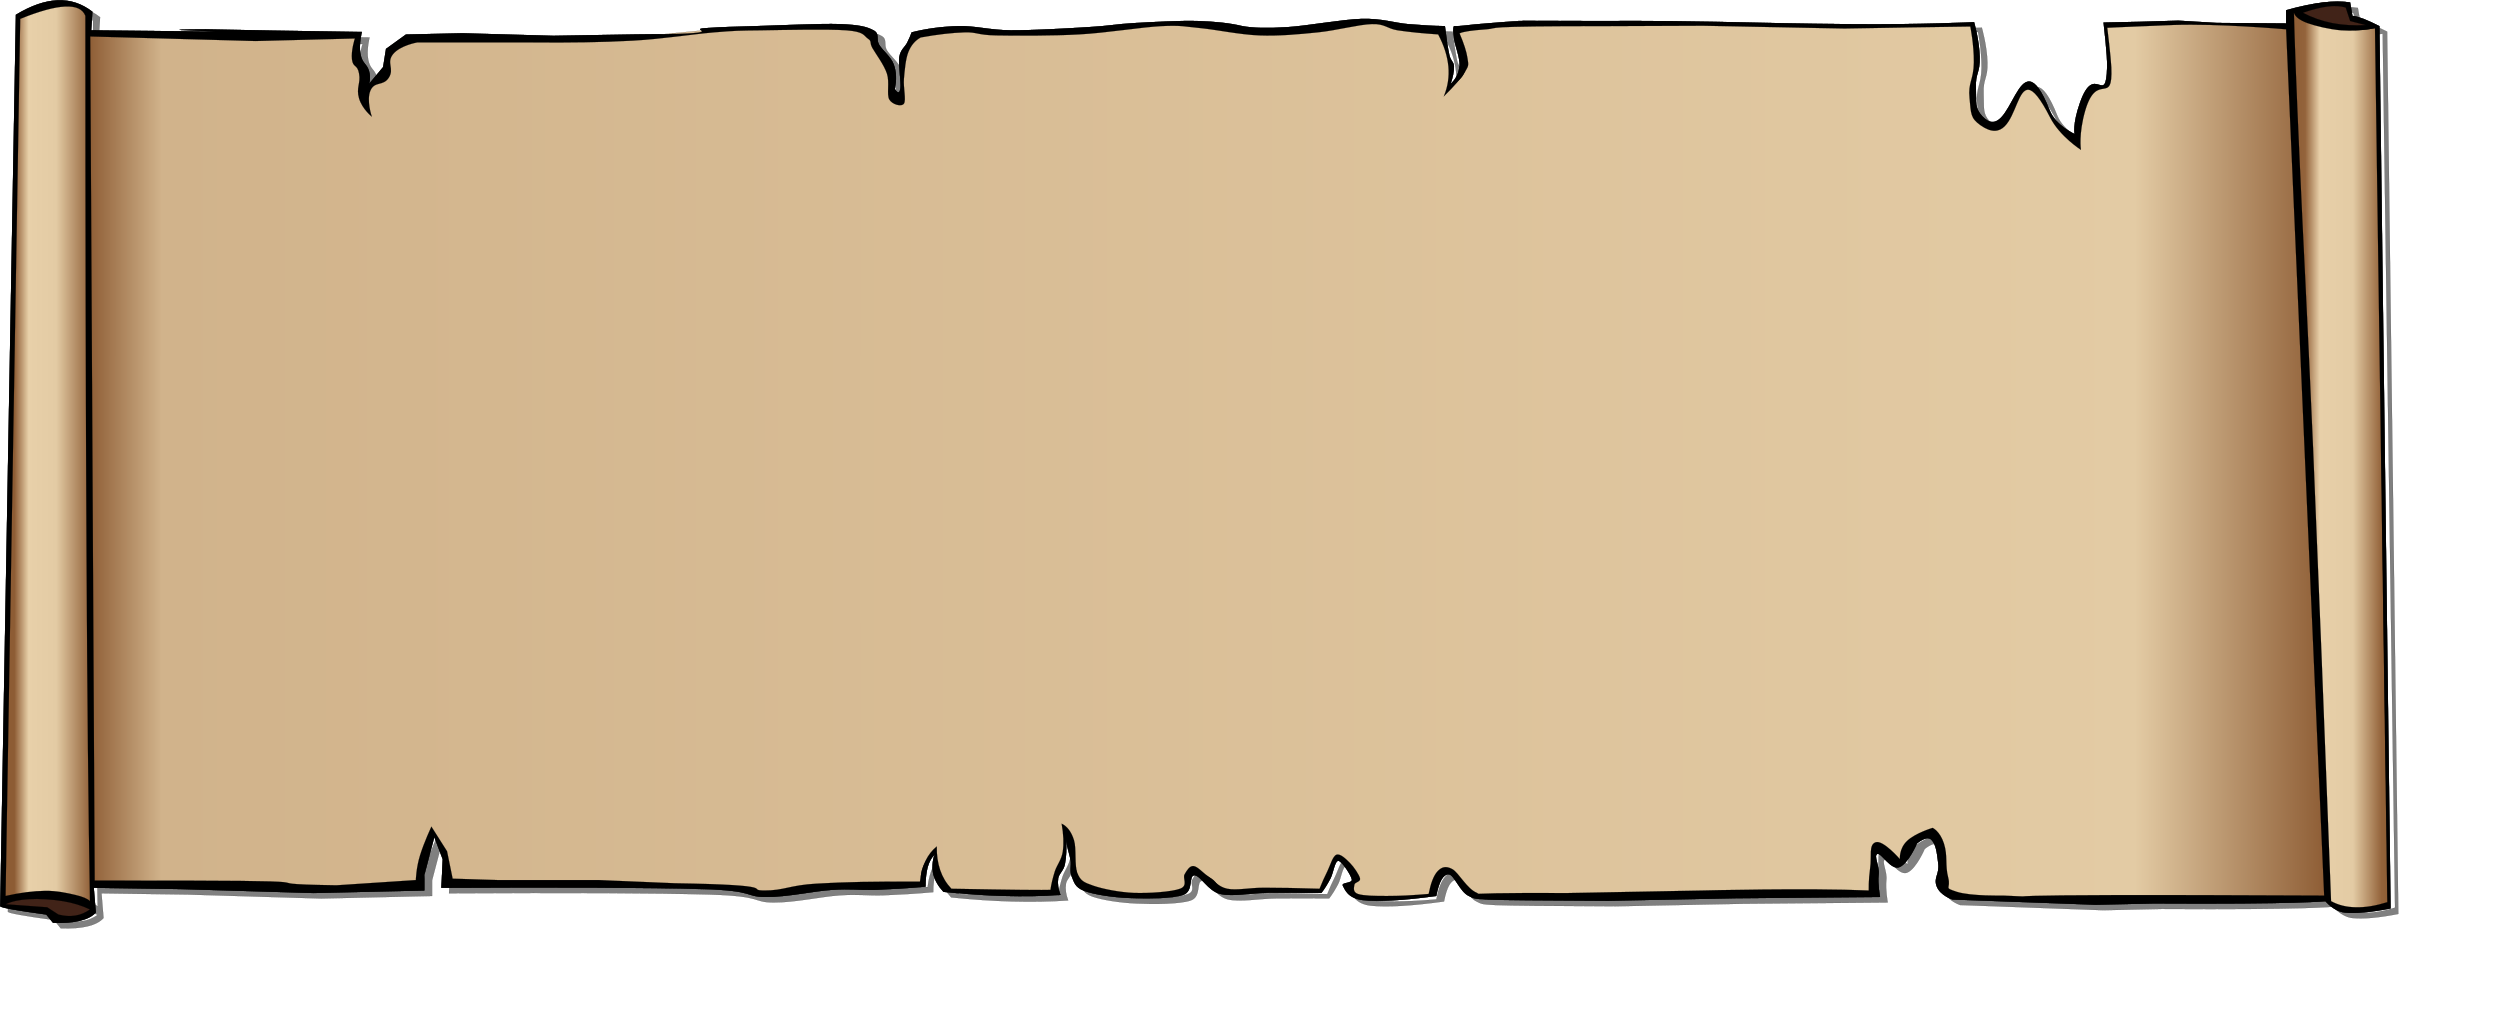
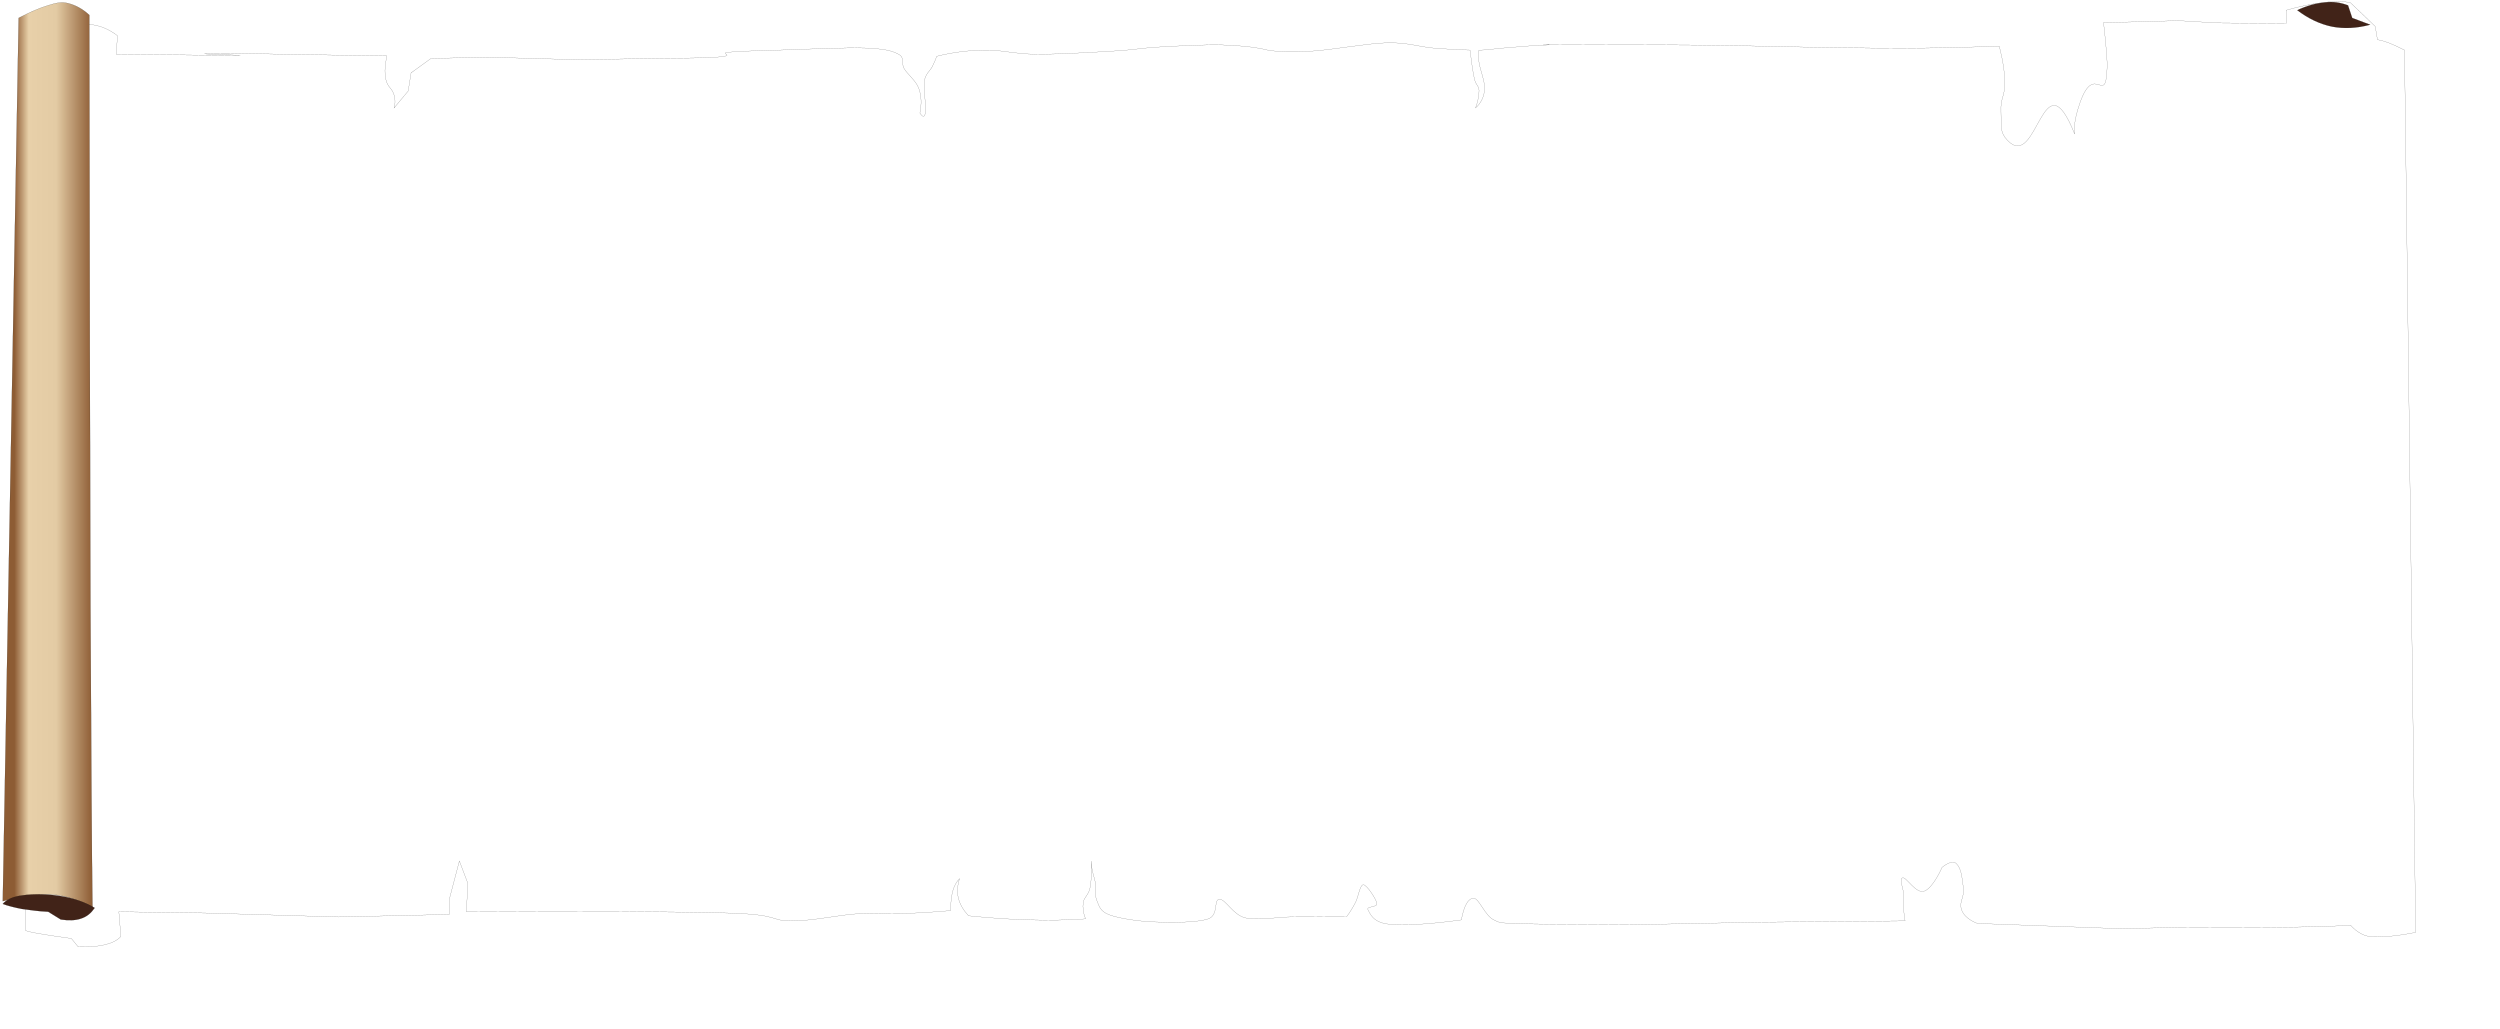
<svg xmlns="http://www.w3.org/2000/svg" xmlns:ns1="http://www.inkscape.org/namespaces/inkscape" id="Layer_1" xml:space="preserve" version="1.0" viewBox="0 0 707 291" ns1:version="0.91 r13725">
  <defs id="defs61">
    <filter id="filter3194">
      <feGaussianBlur id="feGaussianBlur3196" stdDeviation="2.343" ns1:collect="always" />
    </filter>
    <linearGradient id="linearGradient3209" y2="138.34" gradientUnits="userSpaceOnUse" x2="683.31" y1="138.34" x1="655.95">
      <stop id="stop18" style="stop-color:#8d5c34" offset=".005" />
      <stop id="stop20" style="stop-color:#93633b" offset=".143" />
      <stop id="stop22" style="stop-color:#e8d0a9" offset=".295" />
      <stop id="stop24" style="stop-color:#e3cba4" offset=".638" />
      <stop id="stop26" style="stop-color:#93633a" offset=".933" />
      <stop id="stop28" style="stop-color:#8d5c34" offset="1" />
    </linearGradient>
    <linearGradient id="linearGradient3211" y2="138.32" gradientUnits="userSpaceOnUse" x2="666.1" y1="138.32" x1="32.786">
      <stop id="stop35" style="stop-color:#8d5c34" offset="0" />
      <stop id="stop37" style="stop-color:#d1b38b" offset=".033" />
      <stop id="stop39" style="stop-color:#e3cba4" offset=".914" />
      <stop id="stop41" style="stop-color:#8d5c34" offset="1" />
    </linearGradient>
    <linearGradient id="linearGradient3213" y2="136.83" gradientUnits="userSpaceOnUse" x2="34.118" y1="136.83" x1="8.738">
      <stop id="stop46" style="stop-color:#8d5c34" offset=".129" />
      <stop id="stop48" style="stop-color:#e8d0a9" offset=".29" />
      <stop id="stop50" style="stop-color:#e3cba4" offset=".595" />
      <stop id="stop52" style="stop-color:#8d5c34" offset="1" />
    </linearGradient>
  </defs>
  <g id="g3198" transform="translate(-7.955 -7.953)">
-     <path id="path2220" style="fill-rule:evenodd;filter:url(#filter3194);stroke:#000000;stroke-miterlimit:10;stroke-width:.036;fill:#808080" d="m674.76 10.196c-2.27-0.359-4.75-0.359-7.63 0-2.92 0.324-6.95 1.188-10.48 2.195v3.744l-19.48-0.144-11.01-0.647-11.02 0.324-10.11 0.215s1.11 9.504 1 12.564c-0.32 11.7-3.52-1.764-7.7 10.188-2.16 6.192-1.48 8.785-1.48 8.785s-5.32-2.341-7.09-6.769c-9.07-22.824-10.44 10.8-19.01 1.764-2.23-2.34-1.65-3.888-1.83-8.1s1.22-4.104 1.08-8.748c-0.11-4.644-1.59-9.792-1.59-9.792s-15.62 0.72-33.87 0.576c-18.26-0.18-21.46-0.324-39.5-0.684-18.03-0.361-32.21-0.217-32.21-0.217-36.08-0.072-18.65-0.107-22.11 0-3.53 0.072-8.28 0.54-11.56 0.792-3.24 0.216-5.76 0.72-7.84 0.647-0.29 0.504-0.29 1.656 0 3.529 0.25 1.871 1.72 5.399 1.58 7.596-0.18 2.16-1.01 3.852-2.56 5.256 0.69-1.98 1.01-3.6 0.98-4.969-0.08-1.403-0.83-1.332-1.3-3.203-0.43-1.944-0.83-4.608-1.26-8.209-3.1-0.035-6.55-0.252-10.51-0.575-3.93-0.36-7.31-1.62-13.03-1.476-5.73 0.18-15.3 1.979-20.99 2.34-5.65 0.359-9.83 0.252-12.75-0.289-3.42-0.828-7.59-1.295-12.7-1.439-5.15-0.145-12.6 0.288-17.82 0.576-5.19 0.288-7.17 0.828-13.04 1.152-5.9 0.359-15.8 0.936-21.96 0.899-6.12-0.071-9.93-1.296-14.65-1.188-4.68 0.109-9.07 0.685-13.35 1.765-0.26 0.792-0.69 1.728-1.26 2.916-0.58 1.188-1.91 1.944-2.24 4.104-0.28 2.16 0.54 7.199 0.33 8.748-0.22 1.512-0.72 1.619-1.59 0.287 0.51-2.592 0.44-4.896-0.32-6.984-0.76-2.123-3.17-3.959-4.14-5.58-0.94-1.619 0.29-3.096-1.58-4.067-1.88-1.008-3.96-1.548-9.54-1.764-5.66-0.181-17.46 0.396-23.87 0.575-6.37 0.217-8.61 0.181-14.22 0.576-5.62 0.396 9.54 1.656-19.44 1.765-7.81 0.108-15.63 0.252-23.44 0.396-8.57-0.216-17.13-0.468-25.7-0.72-5.33 0.108-10.66 0.216-16.02 0.36-1.87 1.332-3.75 2.699-5.62 4.068 0 0 0.07-0.613-0.11 0.647-0.21 1.296-0.72 4.5-0.72 4.5-1.33 1.584-2.66 3.168-3.99 4.788 0 0 0.61-1.584 0-3.672-0.61-2.125-1.91-2.053-2.41-4.789-0.51-2.771 0.39-6.264 0.39-6.264-8.42-0.107-16.845-0.252-25.269-0.396-6.264-0.108-12.564-0.216-18.864-0.36-29.34 0.108 41.943 1.152-32.4 0.288 0.108-1.728 0.216-3.491 0.324-5.256-2.988-2.304-6.228-3.384-9.864-3.239-3.636 0.18-7.488 1.512-11.772 4.104-1.473 84.026-2.949 168.06-4.425 252.12 0.144 0.21 1.296 0.5 3.492 0.89 2.196 0.4 5.328 0.87 9.54 1.44 0.612 0.76 1.26 1.55 1.908 2.34 3.096 0.11 5.58-0.07 7.632-0.57 2.052-0.51 3.492-1.26 4.464-2.34-0.18-2.31-0.36-4.65-0.576-6.98 8.136 0.1 16.308 0.21 24.48 0.35 12.564 0.36 25.128 0.72 37.692 1.12 10.438-0.22 20.878-0.47 31.318-0.72v-4.43c0.94-3.56 1.87-7.13 2.81-10.69 0.79 2.09 1.58 4.18 2.38 6.26-0.11 2.7-0.26 5.4-0.4 8.11 34.16-0.19 58.32-0.08 73.84 0.35 15.33 0.44 11.77 2.2 17.92 2.24 6.16 0.03 13.58-1.7 18.76-2.02 5.18-0.36 7.67 0.11 12.1 0 4.42-0.18 9.14-0.43 14.32-0.9 0-2.2 0.22-4.03 0.62-5.54 0.43-1.52 1.08-2.67 1.9-3.5-0.61 1.95-0.72 3.78-0.32 5.55 0.47 1.76 1.4 3.38 2.88 4.97 5.98 0.61 11.63 1 17.17 1.15 5.58 0.14 10.77 0.07 15.91-0.29-0.64-1.66-0.86-3.2-0.64-4.68 0.25-1.48 1.54-2.12 1.9-4.07 0.4-1.98 0.51-4.46 0.33-7.59 0 0.61 0.11 1.47 0.32 2.62 0.22 1.12 0.76 2.67 0.97 4.07 0.18 1.44-0.32 2.95 0.29 4.39 0.65 1.44 0.79 3.06 3.53 4.11 2.74 1.01 7.99 1.83 12.71 2.02 4.71 0.21 12.17 0.21 15.26-0.87 3.1-1.08 1.44-5.47 3.21-5.54 1.76-0.04 3.77 4.39 7.3 5.25 3.53 0.83 8.86-0.25 13.68-0.28 4.83-0.04 9.72-0.04 14.94 0 0.94-1.23 1.77-2.6 2.56-4.11s1.22-5 2.23-4.97c1.01 0.07 3.6 4.07 3.82 5.26 0.21 1.19-3.06 0.79-2.56 1.76 0.54 0.98 1.33 3.6 5.72 4.11 4.47 0.47 11.24 0.11 20.71-1.19 0.79-4.1 1.94-6.12 3.49-6.12 1.54 0 3.17 4.97 5.72 6.12 2.48 1.12-1.08 1.15 39.28 1.37l36.1-0.72 40.9-0.36s-0.69-3.78-0.4-6.27c0.33-2.48-1.47-5.36-0.39-5.9 1.12-0.54 3.92 4.9 6.41 3.67 2.52-1.19 4.82-6.62 4.82-6.62s2.74-2.38 4.03-1.12c1.3 1.3 1.59 3.31 1.98 6.66 0.43 3.31-1.4 4.03-0.39 6.63 1 2.55 4.42 3.67 4.42 3.67l40.5 1.47 16.46-0.36c41.04 0.26 48.52-0.64 48.52-0.64s2.31 2.84 5.4 3.2c3.14 0.32 7.38-0.04 13.03-1.15-1.04-83.16-2.08-166.32-3.16-249.52-1.73-0.861-3.17-1.545-4.47-2.049-1.26-0.469-2.3-0.756-3.16-0.865-0.22-1.261-0.43-2.521-0.65-3.78zm7.02 7.271c-3.24 0.648-6.34 0.828-9.54 0.612-3.24-0.252-7.31-1.224-9.58-2.052-2.23-0.828-3.45-1.801-3.81-2.916 0.18 7.416 0.68 21.096 1.62 41.76 0.9 20.771 2.3 46.369 3.81 81.509 1.48 35.27 3.17 77.18 5.08 127.97 2.05 1.12 4.32 1.7 6.98 1.73 2.7 0.07 5.62-0.39 8.93-1.44-1.15-82.36-2.3-164.77-3.49-247.17v-0.003zm-14.36 245.3c-113.91-0.57-73.44 0.76-90.69 0 0 0-9.32 0.22-13.25-1.08-3.89-1.29-1.51-0.65-2.41-4.07s-0.07-6.08-1.19-9.57c-1.11-3.49-3.2-4.43-3.2-4.43s-4.93 1.48-7.24 3.71c-2.3 2.19-2.01 5.15-2.01 5.15s-4.68-5.44-6.81-4.79c-2.09 0.65-1.11 3.96-1.62 7.38-0.47 3.38-0.39 6.26-0.39 6.26-17.25-0.75-46.91 0-46.91 0-12.71 0.22-25.42 0.47-38.12 0.72-40-0.18-22.9 1.08-25.74-0.03-2.88-1.16-5.11-5.69-6.99-6.73-1.87-1.01-3.02-0.58-4.14 0.57-1.11 1.19-1.94 3.31-2.55 6.44-4.54 0.4-8.39 0.58-11.77 0.58-3.35 0-6.7-0.04-8.25-0.58s-1.08-1.9-0.97-2.62 1.8-0.76 1.58-1.77c-0.21-1.01-1.73-3.24-2.84-4.35-1.15-1.16-2.74-2.74-3.82-2.34-1.08 0.39-1.76 3.02-2.55 4.64-0.83 1.62-1.55 3.28-2.23 4.97-6.09-0.18-11.2-0.29-15.59-0.29-4.4 0-7.82 0.83-10.52 0.29-2.62-0.54-3.78-2.41-5.39-3.49-1.59-1.08-2.99-2.81-4.15-2.92-1.11-0.11-1.9 1.26-2.52 2.34-0.64 1.08 1.12 3.21-1.29 4.07-2.41 0.9-8.89 1.33-13.03 1.19-4.14-0.18-8.82-1.12-11.52-2.05-2.7-0.94-3.57-1.37-4.47-3.5-0.9-2.16-0.21-6.98-0.97-9.36-0.72-2.34-1.87-3.88-3.49-4.68 0.54 3.06 0.65 5.66 0.32 7.89-0.32 2.27-1.62 3.74-2.23 5.54-0.58 1.84-1.01 3.57-1.26 5.29-0.65 0.04-3.28 0.04-7.96 0-4.71-0.07-11.26-0.14-20.05-0.32-1.44-1.51-2.48-3.24-3.17-5.26-0.68-2.01-1-4.21-0.97-6.69-1.33 1.08-2.37 2.41-3.17 4.07-0.79 1.69-1.33 3.6-1.58 5.86-12.02-0.07-21.6 0.11-29.27 0.58-7.63 0.43-9.18 1.98-14.79 1.94-5.58-0.07 6.04-1.54-25.28-2.05-7.16-0.29-14.32-0.57-21.49-0.9h-28.47c-4.29-0.11-8.57-0.25-12.86-0.39-0.5-2.56-1.04-5.15-1.58-7.74-1.48-2.31-2.95-4.65-4.43-6.99 0 0-2.09 4.5-3.2 8.1-1.12 3.6-1.19 7.02-1.19 7.02-7.49 0.47-14.98 0.98-22.46 1.48-31.792-0.5 14.65-1.44-68.368-1.33-0.396-79.56-0.828-159.12-1.26-238.72 15.552 0.434 31.14 0.866 46.728 1.298 9.36-0.217 18.72-0.469 28.12-0.721 0 0-1.12 3.385-0.83 5.904 0.32 2.484 1.51 1.26 2.01 4.032 0.51 2.772-0.9 3.96 0 7.021 0.9 3.023 3.6 5.147 3.6 5.147s-1.58-4.608-0.39-7.38c1.22-2.771 3.6-1.116 5.22-3.672 1.62-2.592-0.79-4.141 1.19-6.625 2.01-2.483 6.84-3.311 6.84-3.311h32.5c10.52 0.107 19.88-0.037 28.52-0.505 8.67-0.504 16.81-1.836 22.89-2.34 6.09-0.504 7.02-0.504 13.29-0.576 6.33-0.108 19.08-0.396 24.19 0 5.07 0.396 4.82 1.476 6.05 2.341 1.22 0.827 0.36 0.936 1.26 2.627 0.93 1.656 3.34 4.824 4.14 7.309 0.79 2.447-0.15 5.832 0.64 7.271 0.83 1.44 3.42 2.16 4.14 1.188 0.69-1.009-0.21-4.572 0-7.021 0.22-2.447 0.47-5.615 1.26-7.596 0.8-1.943 1.95-3.275 3.5-4.104 4.75-0.864 8.82-1.332 12.42-1.44 3.56-0.108 3.49 0.756 8.89 0.864 5.51 0.107 15.69 0.144 23.54-0.288 7.89-0.433 17.43-2.052 23.22-2.341 5.76-0.287 6.52 0.145 11.16 0.576 4.65 0.469 10.98 1.836 16.52 2.053 5.58 0.216 11.2-0.324 16.57-0.864 5.32-0.54 11.44-2.231 15.26-2.34 3.78-0.108 4.18 1.26 7.31 1.764 3.17 0.468 6.91 0.864 11.45 1.152 1.65 3.132 2.59 6.12 2.88 9.071 0.25 2.916-0.15 5.725-1.3 8.461 2.95-2.881 4.93-5.185 6.05-7.021 1.11-1.8 0.9-1.979 0.65-3.78-0.26-1.836-1.01-4.14-2.24-7.02 0.98-0.504 3.5-0.864 7.64-1.152 4.14-0.324-3.53-0.9 34.16-0.9l27.07-0.107 40 0.792 18.68-0.323 16.89-0.252s1.04 5.075 1 10.151c-0.07 5.04-1.69 5.651-1.22 10.116 0.43 4.428 0.25 5.615 3.06 7.632 12.78 9.071 8.28-24.624 19.76-2.124 2.71 5.292 8.68 9.107 8.68 9.107s-0.72-4.428 1.23-11.123c3.34-11.34 7.84-1.008 7.38-12.205-0.15-2.987-1.16-11.195-1.16-11.195s5.69-0.288 18.62-0.792c12.92-0.468 31.96 1.224 31.96 1.224 3.56 81.647 7.17 163.3 10.77 244.98zm6.08-251.14c0.4 1.26 0.83 2.521 1.26 3.816 1.48 0.359 2.95 0.756 4.46 1.152-3.42 0.18-6.55 0-9.54-0.576-2.98-0.611-5.68-1.549-8.28-2.916 2.67-0.936 4.97-1.512 6.99-1.764 2.05-0.251 3.71-0.144 5.11 0.288zm-661.79 253.58c1.764-0.83 3.96-1.3 6.66-1.44 2.736-0.18 6.66 0.07 9.576 0.58 2.88 0.46 5.364 1.26 7.632 2.34-1.296 0.9-2.664 1.51-4.14 1.72-1.512 0.26-3.06 0.15-4.788-0.28-1.044-0.69-2.088-1.37-3.168-2.06-3.924-0.28-7.848-0.57-11.772-0.86zm23.868-0.86c-0.432-24.02-0.756-56.16-0.972-98.18-0.216-42.15-0.324-92.012-0.324-152.2-0.756-1.912-2.628-2.776-5.724-2.632s-7.272 1.295-12.708 3.492c-1.368 82.655-2.736 165.35-4.14 248.04 4.176-0.94 7.812-1.4 11.124-1.44 3.312-0.07 6.444 0.65 8.604 1.15 2.124 0.51 3.492 1.08 4.14 1.77z" />
-     <path id="path13" style="fill-rule:evenodd" d="m672.58 8.643c-2.27-0.359-4.75-0.359-7.64 0-2.91 0.324-6.94 1.188-10.47 2.195v3.744l-19.48-0.144-11.01-0.647-11.02 0.324-10.12 0.215s1.12 9.504 1.01 12.564c-0.32 11.7-3.53-1.764-7.7 10.188-2.16 6.192-1.48 8.785-1.48 8.785s-5.33-2.341-7.09-6.769c-9.07-22.824-10.44 10.8-19.01 1.764-2.23-2.34-1.65-3.888-1.83-8.1s1.22-4.104 1.08-8.748c-0.11-4.644-1.59-9.792-1.59-9.792s-15.62 0.72-33.87 0.576c-18.26-0.18-21.46-0.324-39.5-0.684-18.03-0.361-32.22-0.217-32.22-0.217-36.07-0.072-18.64-0.107-22.1 0-3.53 0.072-8.28 0.54-11.56 0.792-3.24 0.216-5.76 0.72-7.84 0.647-0.29 0.504-0.29 1.656 0 3.529 0.25 1.871 1.72 5.399 1.58 7.596-0.18 2.16-1.01 3.852-2.56 5.256 0.69-1.98 1.01-3.6 0.98-4.969-0.08-1.403-0.83-1.332-1.3-3.203-0.43-1.944-0.83-4.608-1.26-8.209-3.1-0.035-6.56-0.252-10.51-0.575-3.93-0.36-7.31-1.62-13.03-1.476-5.73 0.18-15.31 1.979-20.99 2.34-5.65 0.359-9.83 0.252-12.75-0.289-3.42-0.828-7.59-1.295-12.71-1.439-5.14-0.145-12.6 0.288-17.81 0.576-5.19 0.288-7.17 0.828-13.04 1.152-5.9 0.359-15.8 0.936-21.96 0.899-6.12-0.071-9.93-1.296-14.65-1.188-4.68 0.109-9.07 0.685-13.35 1.765-0.26 0.792-0.69 1.728-1.26 2.916-0.58 1.188-1.91 1.944-2.24 4.104-0.28 2.16 0.54 7.199 0.33 8.748-0.22 1.512-0.72 1.619-1.59 0.287 0.51-2.592 0.44-4.896-0.32-6.984-0.76-2.123-3.17-3.959-4.14-5.58-0.94-1.619 0.29-3.096-1.58-4.067-1.88-1.008-3.96-1.548-9.54-1.764-5.66-0.181-17.46 0.396-23.87 0.575-6.37 0.217-8.61 0.181-14.22 0.576-5.62 0.396 9.54 1.656-19.44 1.765-7.81 0.108-15.63 0.252-23.44 0.396-8.57-0.216-17.13-0.468-25.7-0.72-5.33 0.108-10.66 0.216-16.02 0.36-1.87 1.332-3.75 2.699-5.62 4.068 0 0 0.07-0.613-0.11 0.647-0.21 1.296-0.72 4.5-0.72 4.5-1.33 1.584-2.66 3.168-3.99 4.788 0 0 0.61-1.584 0-3.672-0.61-2.125-1.91-2.053-2.41-4.789-0.51-2.771 0.39-6.264 0.39-6.264-8.42-0.107-16.847-0.252-25.271-0.396-6.264-0.108-12.564-0.216-18.864-0.36-29.34 0.108 41.945 1.152-32.4 0.288 0.108-1.728 0.216-3.491 0.324-5.256-2.988-2.304-6.228-3.384-9.864-3.239-3.636 0.18-7.488 1.512-11.772 4.104-1.473 84.026-2.949 168.05-4.425 252.11 0.144 0.22 1.296 0.51 3.492 0.9 2.196 0.4 5.328 0.86 9.54 1.44 0.612 0.76 1.26 1.55 1.908 2.34 3.096 0.11 5.58-0.07 7.632-0.58 2.052-0.5 3.492-1.26 4.464-2.34-0.18-2.3-0.36-4.64-0.576-6.98 8.136 0.11 16.308 0.22 24.48 0.36 12.564 0.36 25.128 0.72 37.692 1.12 10.44-0.22 20.88-0.47 31.32-0.72v-4.43c0.94-3.57 1.87-7.13 2.81-10.69 0.79 2.08 1.58 4.17 2.37 6.26-0.1 2.7-0.25 5.4-0.39 8.1 34.16-0.18 58.32-0.07 73.83 0.36 15.34 0.43 11.78 2.2 17.93 2.23 6.16 0.04 13.57-1.69 18.76-2.01 5.18-0.36 7.67 0.1 12.09 0 4.43-0.18 9.15-0.44 14.33-0.9 0-2.2 0.22-4.04 0.61-5.55 0.44-1.51 1.08-2.66 1.91-3.49-0.61 1.94-0.72 3.78-0.32 5.54 0.47 1.77 1.4 3.39 2.88 4.97 5.97 0.61 11.63 1.01 17.17 1.15 5.58 0.15 10.76 0.08 15.91-0.28-0.65-1.66-0.86-3.21-0.65-4.68 0.26-1.48 1.55-2.13 1.91-4.07 0.4-1.98 0.51-4.47 0.33-7.6 0 0.61 0.1 1.48 0.32 2.63 0.22 1.12 0.76 2.66 0.97 4.07 0.18 1.44-0.32 2.95 0.29 4.39 0.65 1.44 0.79 3.06 3.53 4.1 2.73 1.01 7.99 1.84 12.71 2.02 4.71 0.22 12.16 0.22 15.26-0.86s1.44-5.47 3.2-5.55c1.77-0.03 3.78 4.4 7.31 5.26 3.53 0.83 8.86-0.25 13.68-0.29 4.83-0.03 9.72-0.03 14.94 0 0.94-1.22 1.77-2.59 2.56-4.1 0.79-1.52 1.22-5.01 2.23-4.97 1.01 0.07 3.6 4.07 3.81 5.26 0.22 1.18-3.05 0.79-2.55 1.76 0.54 0.97 1.33 3.6 5.72 4.1 4.47 0.47 11.23 0.11 20.7-1.18 0.79-4.11 1.95-6.12 3.5-6.12 1.54 0 3.16 4.96 5.72 6.12 2.48 1.11-1.08 1.15 39.28 1.36l36.1-0.72 40.9-0.36s-0.69-3.78-0.4-6.26c0.33-2.48-1.47-5.36-0.39-5.9 1.11-0.54 3.92 4.89 6.4 3.67 2.52-1.19 4.83-6.63 4.83-6.63s2.73-2.37 4.03-1.11c1.3 1.29 1.58 3.31 1.98 6.66 0.43 3.31-1.4 4.03-0.4 6.62 1.01 2.56 4.43 3.67 4.43 3.67l40.5 1.48 16.45-0.36c41.04 0.25 48.53-0.65 48.53-0.65s2.31 2.85 5.4 3.21c3.13 0.32 7.38-0.04 13.03-1.15-1.04-83.16-2.08-166.32-3.16-249.52-1.73-0.864-3.17-1.548-4.47-2.052-1.26-0.469-2.3-0.756-3.17-0.865-0.21-1.261-0.42-2.521-0.64-3.78z" />
-     <path id="path15" style="stroke:#000000;stroke-width:.036;stroke-miterlimit:10;fill:none" d="m672.58 8.643c-2.27-0.359-4.75-0.359-7.64 0-2.91 0.324-6.94 1.188-10.47 2.195v3.744l-19.48-0.144-11.01-0.647-11.02 0.324-10.12 0.215s1.12 9.504 1.01 12.564c-0.32 11.7-3.53-1.764-7.7 10.188-2.16 6.192-1.48 8.785-1.48 8.785s-5.33-2.341-7.09-6.769c-9.07-22.824-10.44 10.8-19.01 1.764-2.23-2.34-1.65-3.888-1.83-8.1s1.22-4.104 1.08-8.748c-0.11-4.644-1.59-9.792-1.59-9.792s-15.62 0.72-33.87 0.576c-18.26-0.18-21.46-0.324-39.5-0.684-18.03-0.361-32.22-0.217-32.22-0.217-36.07-0.072-18.64-0.107-22.1 0-3.53 0.072-8.28 0.54-11.56 0.792-3.24 0.216-5.76 0.72-7.84 0.647-0.29 0.504-0.29 1.656 0 3.529 0.25 1.871 1.72 5.399 1.58 7.596-0.18 2.16-1.01 3.852-2.56 5.256 0.69-1.98 1.01-3.6 0.98-4.969-0.08-1.403-0.83-1.332-1.3-3.203-0.43-1.944-0.83-4.608-1.26-8.209-3.1-0.035-6.56-0.252-10.51-0.575-3.93-0.36-7.31-1.62-13.03-1.476-5.73 0.18-15.31 1.979-20.99 2.34-5.65 0.359-9.83 0.252-12.75-0.289-3.42-0.828-7.59-1.295-12.71-1.439-5.14-0.145-12.6 0.288-17.81 0.576-5.19 0.288-7.17 0.828-13.04 1.152-5.9 0.359-15.8 0.936-21.96 0.899-6.12-0.071-9.93-1.296-14.65-1.188-4.68 0.109-9.07 0.685-13.35 1.765-0.26 0.792-0.69 1.728-1.26 2.916-0.58 1.188-1.91 1.944-2.24 4.104-0.28 2.16 0.54 7.199 0.33 8.748-0.22 1.512-0.72 1.619-1.59 0.287 0.51-2.592 0.44-4.896-0.32-6.984-0.76-2.123-3.17-3.959-4.14-5.58-0.94-1.619 0.29-3.096-1.58-4.067-1.88-1.008-3.96-1.548-9.54-1.764-5.66-0.181-17.46 0.396-23.87 0.575-6.37 0.217-8.61 0.181-14.22 0.576-5.62 0.396 9.54 1.656-19.44 1.765-7.81 0.108-15.63 0.252-23.44 0.396-8.57-0.216-17.13-0.468-25.7-0.72-5.33 0.108-10.66 0.216-16.02 0.36-1.87 1.332-3.75 2.699-5.62 4.068 0 0 0.07-0.613-0.11 0.647-0.21 1.296-0.72 4.5-0.72 4.5-1.33 1.584-2.66 3.168-3.99 4.788 0 0 0.61-1.584 0-3.672-0.61-2.125-1.91-2.053-2.41-4.789-0.51-2.771 0.39-6.264 0.39-6.264-8.42-0.107-16.847-0.252-25.271-0.396-6.264-0.108-12.564-0.216-18.864-0.36-29.34 0.108 41.945 1.152-32.4 0.288 0.108-1.728 0.216-3.491 0.324-5.256-2.988-2.304-6.228-3.384-9.864-3.239-3.636 0.18-7.488 1.512-11.772 4.104-1.473 84.026-2.949 168.05-4.425 252.11 0.144 0.22 1.296 0.51 3.492 0.9 2.196 0.4 5.328 0.86 9.54 1.44 0.612 0.76 1.26 1.55 1.908 2.34 3.096 0.11 5.58-0.07 7.632-0.58 2.052-0.5 3.492-1.26 4.464-2.34-0.18-2.3-0.36-4.64-0.576-6.98 8.136 0.11 16.308 0.22 24.48 0.36 12.564 0.36 25.128 0.72 37.692 1.12 10.44-0.22 20.88-0.47 31.32-0.72v-4.43c0.94-3.57 1.87-7.13 2.81-10.69 0.79 2.08 1.58 4.17 2.37 6.26-0.1 2.7-0.25 5.4-0.39 8.1 34.16-0.18 58.32-0.07 73.83 0.36 15.34 0.43 11.78 2.2 17.93 2.23 6.16 0.04 13.57-1.69 18.76-2.01 5.18-0.36 7.67 0.1 12.09 0 4.43-0.18 9.15-0.44 14.33-0.9 0-2.2 0.22-4.04 0.61-5.55 0.44-1.51 1.08-2.66 1.91-3.49-0.61 1.94-0.72 3.78-0.32 5.54 0.47 1.77 1.4 3.39 2.88 4.97 5.97 0.61 11.63 1.01 17.17 1.15 5.58 0.15 10.76 0.08 15.91-0.28-0.65-1.66-0.86-3.21-0.65-4.68 0.26-1.48 1.55-2.13 1.91-4.07 0.4-1.98 0.51-4.47 0.33-7.6 0 0.61 0.1 1.48 0.32 2.63 0.22 1.12 0.76 2.66 0.97 4.07 0.18 1.44-0.32 2.95 0.29 4.39 0.65 1.44 0.79 3.06 3.53 4.1 2.73 1.01 7.99 1.84 12.71 2.02 4.71 0.22 12.16 0.22 15.26-0.86s1.44-5.47 3.2-5.55c1.77-0.03 3.78 4.4 7.31 5.26 3.53 0.83 8.86-0.25 13.68-0.29 4.83-0.03 9.72-0.03 14.94 0 0.94-1.22 1.77-2.59 2.56-4.1 0.79-1.52 1.22-5.01 2.23-4.97 1.01 0.07 3.6 4.07 3.81 5.26 0.22 1.18-3.05 0.79-2.55 1.76 0.54 0.97 1.33 3.6 5.72 4.1 4.47 0.47 11.23 0.11 20.7-1.18 0.79-4.11 1.95-6.12 3.5-6.12 1.54 0 3.16 4.96 5.72 6.12 2.48 1.11-1.08 1.15 39.28 1.36l36.1-0.72 40.9-0.36s-0.69-3.78-0.4-6.26c0.33-2.48-1.47-5.36-0.39-5.9 1.11-0.54 3.92 4.89 6.4 3.67 2.52-1.19 4.83-6.63 4.83-6.63s2.73-2.37 4.03-1.11c1.3 1.29 1.58 3.31 1.98 6.66 0.43 3.31-1.4 4.03-0.4 6.62 1.01 2.56 4.43 3.67 4.43 3.67l40.5 1.48 16.45-0.36c41.04 0.25 48.53-0.65 48.53-0.65s2.31 2.85 5.4 3.21c3.13 0.32 7.38-0.04 13.03-1.15-1.04-83.16-2.08-166.32-3.16-249.52-1.73-0.864-3.17-1.548-4.47-2.052-1.26-0.469-2.3-0.756-3.17-0.865-0.21-1.261-0.42-2.521-0.64-3.78z" />
-     <path id="path30" style="fill-rule:evenodd;stroke:#000000;stroke-width:.036;stroke-miterlimit:10;fill:url(#linearGradient3209)" d="m680.57 15.662c0.07 32.364 0.29 68.328 0.79 110.13 0.4 41.79 1.05 87.04 1.95 138.27-3.39 1.23-6.45 1.91-9.33 1.77-2.88-0.15-5.47-0.98-7.77-2.49l-10.27-252.5v-0.002c1.34 1.08 3.39 2.088 6.02 3.025 2.55 0.863 6.48 2.159 9.68 2.483 3.06 0.253 6.09 0.072 8.93-0.684z" />
+     <path id="path15" style="stroke:#000000;stroke-width:.036;stroke-miterlimit:10;fill:none" d="m672.58 8.643c-2.27-0.359-4.75-0.359-7.64 0-2.91 0.324-6.94 1.188-10.47 2.195v3.744l-19.48-0.144-11.01-0.647-11.02 0.324-10.12 0.215s1.12 9.504 1.01 12.564c-0.32 11.7-3.53-1.764-7.7 10.188-2.16 6.192-1.48 8.785-1.48 8.785c-9.07-22.824-10.44 10.8-19.01 1.764-2.23-2.34-1.65-3.888-1.83-8.1s1.22-4.104 1.08-8.748c-0.11-4.644-1.59-9.792-1.59-9.792s-15.62 0.72-33.87 0.576c-18.26-0.18-21.46-0.324-39.5-0.684-18.03-0.361-32.22-0.217-32.22-0.217-36.07-0.072-18.64-0.107-22.1 0-3.53 0.072-8.28 0.54-11.56 0.792-3.24 0.216-5.76 0.72-7.84 0.647-0.29 0.504-0.29 1.656 0 3.529 0.25 1.871 1.72 5.399 1.58 7.596-0.18 2.16-1.01 3.852-2.56 5.256 0.69-1.98 1.01-3.6 0.98-4.969-0.08-1.403-0.83-1.332-1.3-3.203-0.43-1.944-0.83-4.608-1.26-8.209-3.1-0.035-6.56-0.252-10.51-0.575-3.93-0.36-7.31-1.62-13.03-1.476-5.73 0.18-15.31 1.979-20.99 2.34-5.65 0.359-9.83 0.252-12.75-0.289-3.42-0.828-7.59-1.295-12.71-1.439-5.14-0.145-12.6 0.288-17.81 0.576-5.19 0.288-7.17 0.828-13.04 1.152-5.9 0.359-15.8 0.936-21.96 0.899-6.12-0.071-9.93-1.296-14.65-1.188-4.68 0.109-9.07 0.685-13.35 1.765-0.26 0.792-0.69 1.728-1.26 2.916-0.58 1.188-1.91 1.944-2.24 4.104-0.28 2.16 0.54 7.199 0.33 8.748-0.22 1.512-0.72 1.619-1.59 0.287 0.51-2.592 0.44-4.896-0.32-6.984-0.76-2.123-3.17-3.959-4.14-5.58-0.94-1.619 0.29-3.096-1.58-4.067-1.88-1.008-3.96-1.548-9.54-1.764-5.66-0.181-17.46 0.396-23.87 0.575-6.37 0.217-8.61 0.181-14.22 0.576-5.62 0.396 9.54 1.656-19.44 1.765-7.81 0.108-15.63 0.252-23.44 0.396-8.57-0.216-17.13-0.468-25.7-0.72-5.33 0.108-10.66 0.216-16.02 0.36-1.87 1.332-3.75 2.699-5.62 4.068 0 0 0.07-0.613-0.11 0.647-0.21 1.296-0.72 4.5-0.72 4.5-1.33 1.584-2.66 3.168-3.99 4.788 0 0 0.61-1.584 0-3.672-0.61-2.125-1.91-2.053-2.41-4.789-0.51-2.771 0.39-6.264 0.39-6.264-8.42-0.107-16.847-0.252-25.271-0.396-6.264-0.108-12.564-0.216-18.864-0.36-29.34 0.108 41.945 1.152-32.4 0.288 0.108-1.728 0.216-3.491 0.324-5.256-2.988-2.304-6.228-3.384-9.864-3.239-3.636 0.18-7.488 1.512-11.772 4.104-1.473 84.026-2.949 168.05-4.425 252.11 0.144 0.22 1.296 0.51 3.492 0.9 2.196 0.4 5.328 0.86 9.54 1.44 0.612 0.76 1.26 1.55 1.908 2.34 3.096 0.11 5.58-0.07 7.632-0.58 2.052-0.5 3.492-1.26 4.464-2.34-0.18-2.3-0.36-4.64-0.576-6.98 8.136 0.11 16.308 0.22 24.48 0.36 12.564 0.36 25.128 0.72 37.692 1.12 10.44-0.22 20.88-0.47 31.32-0.72v-4.43c0.94-3.57 1.87-7.13 2.81-10.69 0.79 2.08 1.58 4.17 2.37 6.26-0.1 2.7-0.25 5.4-0.39 8.1 34.16-0.18 58.32-0.07 73.83 0.36 15.34 0.43 11.78 2.2 17.93 2.23 6.16 0.04 13.57-1.69 18.76-2.01 5.18-0.36 7.67 0.1 12.09 0 4.43-0.18 9.15-0.44 14.33-0.9 0-2.2 0.22-4.04 0.61-5.55 0.44-1.51 1.08-2.66 1.91-3.49-0.61 1.94-0.72 3.78-0.32 5.54 0.47 1.77 1.4 3.39 2.88 4.97 5.97 0.61 11.63 1.01 17.17 1.15 5.58 0.15 10.76 0.08 15.91-0.28-0.65-1.66-0.86-3.21-0.65-4.68 0.26-1.48 1.55-2.13 1.91-4.07 0.4-1.98 0.51-4.47 0.33-7.6 0 0.61 0.1 1.48 0.32 2.63 0.22 1.12 0.76 2.66 0.97 4.07 0.18 1.44-0.32 2.95 0.29 4.39 0.65 1.44 0.79 3.06 3.53 4.1 2.73 1.01 7.99 1.84 12.71 2.02 4.71 0.22 12.16 0.22 15.26-0.86s1.44-5.47 3.2-5.55c1.77-0.03 3.78 4.4 7.31 5.26 3.53 0.83 8.86-0.25 13.68-0.29 4.83-0.03 9.72-0.03 14.94 0 0.94-1.22 1.77-2.59 2.56-4.1 0.79-1.52 1.22-5.01 2.23-4.97 1.01 0.07 3.6 4.07 3.81 5.26 0.22 1.18-3.05 0.79-2.55 1.76 0.54 0.97 1.33 3.6 5.72 4.1 4.47 0.47 11.23 0.11 20.7-1.18 0.79-4.11 1.95-6.12 3.5-6.12 1.54 0 3.16 4.96 5.72 6.12 2.48 1.11-1.08 1.15 39.28 1.36l36.1-0.72 40.9-0.36s-0.69-3.78-0.4-6.26c0.33-2.48-1.47-5.36-0.39-5.9 1.11-0.54 3.92 4.89 6.4 3.67 2.52-1.19 4.83-6.63 4.83-6.63s2.73-2.37 4.03-1.11c1.3 1.29 1.58 3.31 1.98 6.66 0.43 3.31-1.4 4.03-0.4 6.62 1.01 2.56 4.43 3.67 4.43 3.67l40.5 1.48 16.45-0.36c41.04 0.25 48.53-0.65 48.53-0.65s2.31 2.85 5.4 3.21c3.13 0.32 7.38-0.04 13.03-1.15-1.04-83.16-2.08-166.32-3.16-249.52-1.73-0.864-3.17-1.548-4.47-2.052-1.26-0.469-2.3-0.756-3.17-0.865-0.21-1.261-0.42-2.521-0.64-3.78z" />
    <path id="path32" style="fill-rule:evenodd;stroke:#000000;stroke-width:.036;stroke-miterlimit:10;fill:#412318" d="m671.97 9.471l1.19 3.564 5.07 1.907c-3.81 1.009-7.31 1.188-10.76 0.54-3.46-0.72-6.73-2.268-9.83-4.645 2.74-1.295 5.36-1.979 7.74-2.195 2.45-0.288 4.46 0.037 6.59 0.829z" />
-     <path id="path43" style="fill-rule:evenodd;stroke:#000000;stroke-width:.036;stroke-miterlimit:10;fill:url(#linearGradient3211)" d="m523.43 15.123l42.3-0.108 0.97 5.616 0.26 6.516-1.48 7.416 2.09 6.984 4.57 2.375 3.13-2.051 3.78-7.849 2.48-2.196 2.13 1.116 1.44 2.052 1.8 3.637 2.05 3.636 4.64 4.248 1.63 1.512 0.89-7.56 3.24-7.236 3.64-0.756 1.01-1.296 0.32-7.345-0.47-4.355-0.25-4.464 9.61-0.324 14.94-0.252 15.19 0.685 11.42 0.359 11.34 247.32-27.76-0.47h-22.86l-18.47 0.76-28.47-0.76-11.24-2.19-0.39-6.63-0.83-7.38-1.19-2.19-5.22 1.44-4.43 6.66-5.61-4.79-1.98 2.2 0.39 10.69c-41.14 0.97-69.26 1.58-86.14 1.83-16.6 0.18-9.36-0.5-13.43-0.54-4.29-0.1-8.86 0.22-11.63-0.28-2.81-0.69-3.67-2.16-5.08-3.32-1.47-1.22-2.48-3.38-3.6-3.56-1.26-0.22-2.62 0.97-3.56 2.19-0.97 1.16-1.62 2.67-2.09 4.69-4.21 0.35-7.67 0.68-10.76 0.82-3.1 0.07-5.58 0.25-7.45 0-1.91-0.25-3.39-0.9-3.89-1.65-0.61-1.01 0.18-2.52 0.29-3.57-0.04-1.15 0.61-1.69 0-2.73-0.72-1.15-2.99-3.31-3.89-3.56-0.94-0.26-1.01 0.93-1.48 1.9-0.54 0.83-0.86 1.98-1.51 3.32-0.68 1.26-1.62 2.66-2.66 4.35-3.21 0.18-6.92 0.18-11.13 0.29-4.43-0.04-11.02 0.61-14.33 0-3.35-0.83-3.42-2.81-5.07-3.85-1.77-1.08-3.96-2.09-5.08-1.91-1.26 0.11-1.11 2.09-1.8 3.02-0.65 0.79-0.32 1.84-2.09 2.45-1.87 0.65-4.75 1.3-8.64 1.4-3.99-0.07-11.34-0.9-14.65-1.65-3.35-0.87-3.89-1.23-5.07-3.03-1.19-1.9-1.52-5.76-2.09-7.95-0.65-2.31-1.48-3.85-2.09-5.19 0.14 2.6 0 4.83-0.29 6.84-0.39 1.91-1.22 3.28-1.8 4.94-0.68 1.69-1.15 3.2-1.8 4.93-5.87 0.29-11.19 0.43-16.13 0.29-4.96-0.18-9.39-0.51-13.42-1.12-1.19-1.94-2.13-3.67-2.67-5.47-0.65-1.8-0.9-3.49-0.9-5.22-1.69 1.55-2.73 3.06-3.27 4.68-0.58 1.62-0.58 3.17 0 4.93-6.38-0.36-12.46-0.47-18.54-0.29-6.05 0.18-13.11 0.9-17.61 1.37-4.43 0.47-5.69 1.4-8.96 1.37-3.24-0.04-7.06-1.19-10.44-1.62-3.35-0.47-3.85-1.01-9.54-1.12-5.69-0.07 3.96 0.54-24.45 0.54l-20.05-0.36-24.08-0.75-1.59-7.74-3.63-7.35-1.98 7.35-1.62 8.49-20.88 1.08h-3.21c-28.725 0 0.62-0.9-68.577-1.26l-0.9-240.69 23.364 1.042 38.916-0.396h14.037l-0.39 5.184 2.37 5.509-0.39 4.788 5.22-3.313 2.01-5.148 1.19-2.951 5.62-3.672c25.34 0.359 43.74 0.468 56.01 0.324 12.1-0.217 10.55-0.864 16.74-1.369 6.2-0.575 13.5-1.403 20.27-1.655 6.66-0.323 14.26-0.323 19.73-0.288 5.29-0.072 9.61-0.576 12.53 0 2.81 0.504 3.56 1.512 4.79 3.023 1.15 1.332 1.44 3.529 2.37 5.473 0.83 1.908 2.05 4.284 2.7 6.3 0.51 2.017 0.43 4.681 0.9 5.509 0.51 0.647 1.66 0 2.09-1.369 0.18-1.547-0.29-5.039 0-7.127 0.25-2.088 0.9-3.601 1.8-5.221 0.83-1.8 1.04-3.672 3.56-4.645 2.34-0.936 6.12-1.26 11.34-1.115 5.19-0.036 11.67 1.26 20.02 1.115 8.42-0.252 20.59-2.231 29.7-2.483 8.86-0.323 15.88 0.181 23.58 0.54 7.74 0.252 15.3 1.368 22.1 1.116 6.55-0.396 12.89-2.845 17.61-3.024 4.6-0.287 6.51 1.512 10.44 1.908 3.92 0.359 8.06 0.54 12.85 0.54 0.68 3.349 1.33 5.868 1.8 7.956 0.43 1.943 0.86 2.628 0.9 4.141-0.11 1.512-0.47 2.916-1.23 4.644 2.56-1.332 4.11-2.664 4.79-4.392 0.61-1.765-0.61-3.637-0.9-5.761-0.36-2.124-0.75-4.356-1.18-6.84 4.53-0.612 9.06-0.937 14.03-1.116 4.9-0.252 0.26-0.072 15.23 0 15.13 0.07 39.32 0.177 74.13 0.466z" />
    <path id="path54" style="fill-rule:evenodd;stroke:#000000;stroke-width:.036;stroke-miterlimit:10;fill:url(#linearGradient3213)" d="m33.218 12.207c0.072 69.66 0.18 124.34 0.324 166.96 0.216 42.41 0.36 70.42 0.576 85.83-2.664-1.77-5.256-2.95-8.064-3.57-2.7-0.72-5.436-0.54-8.352-0.28-2.844 0.14-5.832 0.82-8.964 1.65l4.5-249.76v-0.005c3.276-1.693 6.012-2.881 8.352-3.564 2.34-0.756 3.816-1.045 5.688-0.576 1.944 0.503 3.924 1.476 5.94 3.312z" />
    <path id="path56" style="fill-rule:evenodd;stroke:#000000;stroke-width:.036;stroke-miterlimit:10;fill:#412318" d="m34.73 264.71c-2.736-1.66-5.868-2.7-9.252-3.28-3.384-0.61-8.172-0.75-11.052-0.28-2.736 0.32-4.68 1.19-5.688 2.44 1.512 0.54 3.312 1.01 5.4 1.41 2.196 0.29 4.68 0.68 7.452 0.79l3.564 2.2c2.196 0.32 4.14 0.28 5.688-0.26 1.692-0.54 2.844-1.54 3.888-3.02z" />
-     <path id="path58" style="stroke:#000000;stroke-width:.036;stroke-miterlimit:10;fill-rule:evenodd" d="m672.58 8.643c-2.27-0.359-4.75-0.359-7.64 0-2.91 0.324-6.94 1.188-10.47 2.195v3.744l-19.48-0.144-11.01-0.647-11.02 0.324-10.12 0.215s1.12 9.504 1.01 12.564c-0.32 11.7-3.53-1.764-7.7 10.188-2.16 6.192-1.48 8.785-1.48 8.785s-5.33-2.341-7.09-6.769c-9.07-22.824-10.44 10.8-19.01 1.764-2.23-2.34-1.65-3.888-1.83-8.1s1.22-4.104 1.08-8.748c-0.11-4.644-1.59-9.792-1.59-9.792s-15.62 0.72-33.87 0.576c-18.26-0.18-21.46-0.324-39.5-0.684-18.03-0.361-32.22-0.217-32.22-0.217-36.07-0.072-18.64-0.107-22.1 0-3.53 0.072-8.28 0.54-11.56 0.792-3.24 0.216-5.76 0.72-7.84 0.647-0.29 0.504-0.29 1.656 0 3.529 0.25 1.871 1.72 5.399 1.58 7.596-0.18 2.16-1.01 3.852-2.56 5.256 0.69-1.98 1.01-3.6 0.98-4.969-0.08-1.403-0.83-1.332-1.3-3.203-0.43-1.944-0.83-4.608-1.26-8.209-3.1-0.035-6.56-0.252-10.51-0.575-3.93-0.36-7.31-1.62-13.03-1.476-5.73 0.18-15.31 1.979-20.99 2.34-5.65 0.359-9.83 0.252-12.75-0.289-3.42-0.828-7.59-1.295-12.71-1.439-5.14-0.145-12.6 0.288-17.81 0.576-5.19 0.288-7.17 0.828-13.04 1.152-5.9 0.359-15.8 0.936-21.96 0.899-6.12-0.071-9.93-1.296-14.65-1.188-4.68 0.109-9.07 0.685-13.35 1.765-0.26 0.792-0.69 1.728-1.26 2.916-0.58 1.188-1.91 1.944-2.24 4.104-0.28 2.16 0.54 7.199 0.33 8.748-0.22 1.512-0.72 1.619-1.59 0.287 0.51-2.592 0.44-4.896-0.32-6.984-0.76-2.123-3.17-3.959-4.14-5.58-0.94-1.619 0.29-3.096-1.58-4.067-1.88-1.008-3.96-1.548-9.54-1.764-5.66-0.181-17.46 0.396-23.87 0.575-6.37 0.217-8.61 0.181-14.22 0.576-5.62 0.396 9.54 1.656-19.44 1.765-7.81 0.108-15.63 0.252-23.44 0.396-8.57-0.216-17.13-0.468-25.7-0.72-5.33 0.108-10.66 0.216-16.02 0.36-1.87 1.332-3.75 2.699-5.62 4.068 0 0 0.07-0.613-0.11 0.647-0.21 1.296-0.72 4.5-0.72 4.5-1.33 1.584-2.66 3.168-3.99 4.788 0 0 0.61-1.584 0-3.672-0.61-2.125-1.91-2.053-2.41-4.789-0.51-2.771 0.39-6.264 0.39-6.264-8.42-0.107-16.847-0.252-25.271-0.396-6.264-0.108-12.564-0.216-18.864-0.36-29.34 0.108 41.945 1.152-32.4 0.288 0.108-1.728 0.216-3.491 0.324-5.256-2.988-2.304-6.228-3.384-9.864-3.239-3.636 0.18-7.488 1.512-11.772 4.104-1.473 84.026-2.949 168.05-4.425 252.11 0.144 0.22 1.296 0.51 3.492 0.9 2.196 0.4 5.328 0.86 9.54 1.44 0.612 0.76 1.26 1.55 1.908 2.34 3.096 0.11 5.58-0.07 7.632-0.58 2.052-0.5 3.492-1.26 4.464-2.34-0.18-2.3-0.36-4.64-0.576-6.98 8.136 0.11 16.308 0.22 24.48 0.36 12.564 0.36 25.128 0.72 37.692 1.12 10.44-0.22 20.88-0.47 31.32-0.72v-4.43c0.94-3.57 1.87-7.13 2.81-10.69 0.79 2.08 1.58 4.17 2.37 6.26-0.1 2.7-0.25 5.4-0.39 8.1 34.16-0.18 58.32-0.07 73.83 0.36 15.34 0.43 11.78 2.2 17.93 2.23 6.16 0.04 13.57-1.69 18.76-2.01 5.18-0.36 7.67 0.1 12.09 0 4.43-0.18 9.15-0.44 14.33-0.9 0-2.2 0.22-4.04 0.61-5.55 0.44-1.51 1.08-2.66 1.91-3.49-0.61 1.94-0.72 3.78-0.32 5.54 0.47 1.77 1.4 3.39 2.88 4.97 5.97 0.61 11.63 1.01 17.17 1.15 5.58 0.15 10.76 0.08 15.91-0.28-0.65-1.66-0.86-3.21-0.65-4.68 0.26-1.48 1.55-2.13 1.91-4.07 0.4-1.98 0.51-4.47 0.33-7.6 0 0.61 0.1 1.48 0.32 2.63 0.22 1.12 0.76 2.66 0.97 4.07 0.18 1.44-0.32 2.95 0.29 4.39 0.65 1.44 0.79 3.06 3.53 4.1 2.73 1.01 7.99 1.84 12.71 2.02 4.71 0.22 12.16 0.22 15.26-0.86s1.44-5.47 3.2-5.55c1.77-0.03 3.78 4.4 7.31 5.26 3.53 0.83 8.86-0.25 13.68-0.29 4.83-0.03 9.72-0.03 14.94 0 0.94-1.22 1.77-2.59 2.56-4.1 0.79-1.52 1.22-5.01 2.23-4.97 1.01 0.07 3.6 4.07 3.81 5.26 0.22 1.18-3.05 0.79-2.55 1.76 0.54 0.97 1.33 3.6 5.72 4.1 4.47 0.47 11.23 0.11 20.7-1.18 0.79-4.11 1.95-6.12 3.5-6.12 1.54 0 3.16 4.96 5.72 6.12 2.48 1.11-1.08 1.15 39.28 1.36l36.1-0.72 40.9-0.36s-0.69-3.78-0.4-6.26c0.33-2.48-1.47-5.36-0.39-5.9 1.11-0.54 3.92 4.89 6.4 3.67 2.52-1.19 4.83-6.63 4.83-6.63s2.73-2.37 4.03-1.11c1.3 1.29 1.58 3.31 1.98 6.66 0.43 3.31-1.4 4.03-0.4 6.62 1.01 2.56 4.43 3.67 4.43 3.67l40.5 1.48 16.45-0.36c41.04 0.25 48.53-0.65 48.53-0.65s2.31 2.85 5.4 3.21c3.13 0.32 7.38-0.04 13.03-1.15-1.04-83.16-2.08-166.32-3.16-249.52-1.73-0.864-3.17-1.548-4.47-2.052-1.26-0.469-2.3-0.756-3.17-0.865-0.21-1.261-0.42-2.521-0.64-3.78zm7.02 7.271c-3.24 0.648-6.34 0.828-9.54 0.612-3.24-0.252-7.31-1.224-9.58-2.052-2.23-0.828-3.45-1.801-3.81-2.916 0.18 7.416 0.68 21.096 1.62 41.76 0.9 20.771 2.3 46.368 3.81 81.502 1.48 35.28 3.17 77.19 5.08 127.98 2.05 1.12 4.32 1.69 6.98 1.73 2.7 0.07 5.62-0.4 8.93-1.44-1.15-82.37-2.31-164.77-3.49-247.18v0.004zm-14.37 245.31c-113.9-0.58-73.43 0.75-90.68 0 0 0-9.32 0.21-13.25-1.08-3.89-1.3-1.51-0.65-2.41-4.07s-0.07-6.08-1.19-9.57c-1.11-3.5-3.2-4.43-3.2-4.43s-4.93 1.47-7.24 3.71c-2.3 2.19-2.01 5.14-2.01 5.14s-4.68-5.43-6.81-4.79c-2.09 0.65-1.11 3.96-1.62 7.38-0.47 3.39-0.39 6.27-0.39 6.27-17.25-0.76-46.91 0-46.91 0-12.71 0.22-25.42 0.47-38.12 0.72-40-0.18-22.9 1.08-25.74-0.04-2.89-1.15-5.12-5.68-6.99-6.73-1.87-1.01-3.02-0.57-4.14 0.58-1.11 1.19-1.94 3.31-2.55 6.44-4.54 0.4-8.39 0.58-11.78 0.58-3.35 0-6.69-0.04-8.24-0.58s-1.08-1.91-0.97-2.63c0.1-0.72 1.8-0.75 1.58-1.76s-1.73-3.24-2.84-4.36c-1.15-1.15-2.74-2.73-3.82-2.34-1.08 0.4-1.76 3.03-2.56 4.65-0.82 1.62-1.54 3.27-2.23 4.97-6.08-0.18-11.19-0.29-15.59-0.29-4.39 0-7.81 0.83-10.51 0.29-2.62-0.54-3.78-2.42-5.4-3.5-1.58-1.08-2.98-2.8-4.14-2.91-1.11-0.11-1.9 1.26-2.52 2.34-0.64 1.08 1.12 3.2-1.29 4.07-2.42 0.9-8.9 1.33-13.04 1.18-4.14-0.18-8.82-1.11-11.52-2.05-2.7-0.93-3.56-1.37-4.46-3.49-0.9-2.16-0.22-6.98-0.97-9.36-0.72-2.34-1.87-3.89-3.49-4.68 0.54 3.06 0.64 5.65 0.32 7.88-0.32 2.27-1.62 3.75-2.23 5.55-0.58 1.83-1.01 3.56-1.26 5.29-0.65 0.04-3.28 0.04-7.96 0-4.71-0.07-11.27-0.14-20.05-0.32-1.44-1.52-2.48-3.24-3.17-5.26-0.68-2.02-1.01-4.21-0.97-6.7-1.33 1.08-2.38 2.42-3.17 4.07-0.79 1.69-1.33 3.6-1.58 5.87-12.03-0.07-21.6 0.11-29.27 0.58-7.63 0.43-9.18 1.98-14.8 1.94-5.58-0.07 6.05-1.55-25.27-2.05-7.16-0.29-14.33-0.58-21.49-0.9h-28.48c-4.28-0.11-8.56-0.25-12.85-0.4-0.5-2.55-1.04-5.15-1.58-7.74-1.48-2.3-2.95-4.64-4.43-6.98 0 0-2.09 4.5-3.2 8.1-1.12 3.6-1.19 7.02-1.19 7.02-7.49 0.47-14.98 0.97-22.47 1.48-31.784-0.51 14.66-1.44-68.36-1.34-0.396-79.56-0.828-159.12-1.26-238.71 15.552 0.431 31.14 0.863 46.728 1.295 9.36-0.217 18.72-0.469 28.112-0.721 0 0-1.11 3.385-0.82 5.904 0.32 2.484 1.51 1.26 2.01 4.032 0.51 2.772-0.9 3.96 0 7.021 0.9 3.023 3.6 5.147 3.6 5.147s-1.58-4.608-0.39-7.38c1.22-2.771 3.6-1.116 5.22-3.672 1.62-2.592-0.8-4.141 1.18-6.625 2.02-2.483 6.84-3.311 6.84-3.311h32.51c10.51 0.107 19.87-0.037 28.51-0.505 8.68-0.504 16.82-1.836 22.9-2.34s7.02-0.504 13.28-0.576c6.34-0.108 19.08-0.396 24.2 0 5.07 0.396 4.82 1.476 6.04 2.341 1.23 0.827 0.36 0.936 1.26 2.627 0.94 1.656 3.35 4.824 4.14 7.309 0.8 2.447-0.14 5.832 0.65 7.271 0.83 1.44 3.42 2.16 4.14 1.188 0.69-1.009-0.21-4.572 0-7.021 0.22-2.447 0.47-5.615 1.26-7.596 0.79-1.943 1.95-3.275 3.49-4.104 4.76-0.864 8.82-1.332 12.42-1.44 3.57-0.108 3.5 0.756 8.9 0.864 5.5 0.107 15.69 0.144 23.54-0.288 7.88-0.433 17.42-2.052 23.22-2.341 5.76-0.287 6.52 0.145 11.16 0.576 4.65 0.469 10.98 1.836 16.52 2.053 5.58 0.216 11.2-0.324 16.56-0.864 5.33-0.54 11.45-2.231 15.27-2.34 3.78-0.108 4.17 1.26 7.31 1.764 3.17 0.468 6.91 0.864 11.44 1.152 1.66 3.132 2.6 6.12 2.89 9.071 0.25 2.916-0.15 5.725-1.3 8.461 2.95-2.881 4.93-5.185 6.05-7.021 1.11-1.8 0.9-1.979 0.65-3.78-0.26-1.836-1.02-4.14-2.24-7.02 0.97-0.504 3.5-0.864 7.63-1.152 4.15-0.324-3.52-0.9 34.17-0.9l27.07-0.107 40 0.792 18.68-0.323 16.89-0.252s1.04 5.075 1 10.151c-0.07 5.04-1.69 5.651-1.22 10.116 0.43 4.428 0.25 5.615 3.06 7.632 12.78 9.071 8.28-24.624 19.76-2.124 2.7 5.292 8.68 9.107 8.68 9.107s-0.72-4.428 1.22-11.123c3.35-11.34 7.85-1.008 7.38-12.205-0.14-2.987-1.15-11.195-1.15-11.195s5.69-0.288 18.61-0.792c12.93-0.468 31.97 1.224 31.97 1.224 3.56 81.647 7.17 163.29 10.76 244.98zm6.09-251.14c0.39 1.26 0.83 2.521 1.26 3.816 1.48 0.359 2.95 0.756 4.46 1.152-3.42 0.18-6.55 0-9.54-0.576-2.99-0.611-5.69-1.549-8.28-2.916 2.67-0.936 4.97-1.512 6.99-1.764 2.05-0.251 3.7-0.144 5.11 0.288zm-661.79 253.59c1.764-0.83 3.96-1.3 6.66-1.44 2.736-0.18 6.66 0.07 9.576 0.57 2.88 0.47 5.364 1.26 7.632 2.34-1.296 0.9-2.664 1.52-4.14 1.73-1.512 0.25-3.06 0.15-4.788-0.29-1.044-0.68-2.088-1.36-3.168-2.05-3.924-0.29-7.848-0.58-11.772-0.86zm23.868-0.87c-0.432-24.01-0.756-56.16-0.972-98.17-0.216-42.15-0.324-92.015-0.324-152.21-0.756-1.905-2.628-2.769-5.724-2.625s-7.272 1.295-12.708 3.492c-1.368 82.655-2.736 165.34-4.14 248.04 4.176-0.94 7.812-1.41 11.124-1.44 3.312-0.07 6.444 0.64 8.604 1.15 2.124 0.5 3.492 1.08 4.14 1.76z" />
  </g>
</svg>